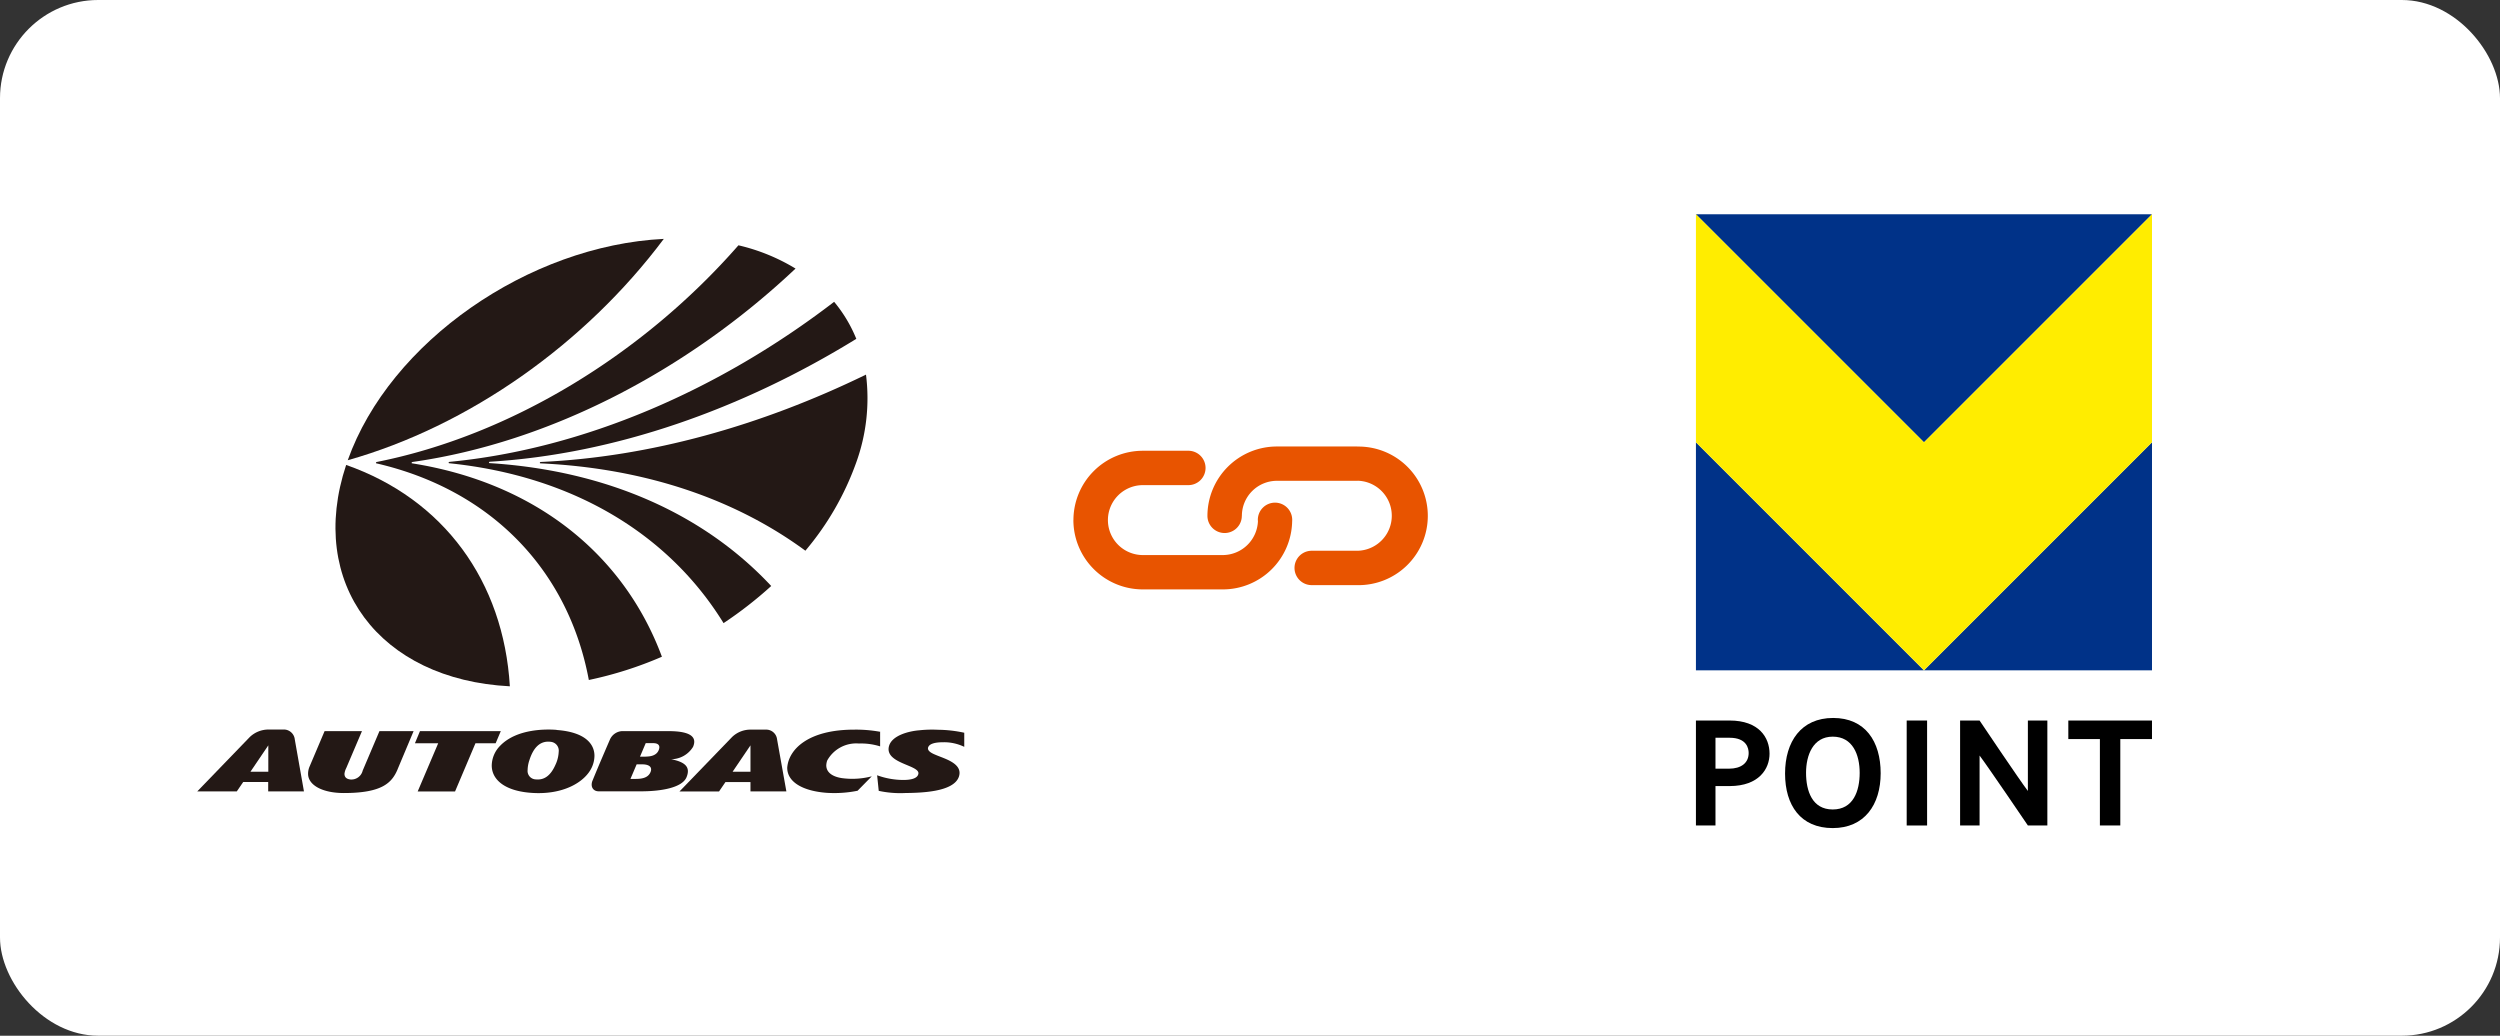
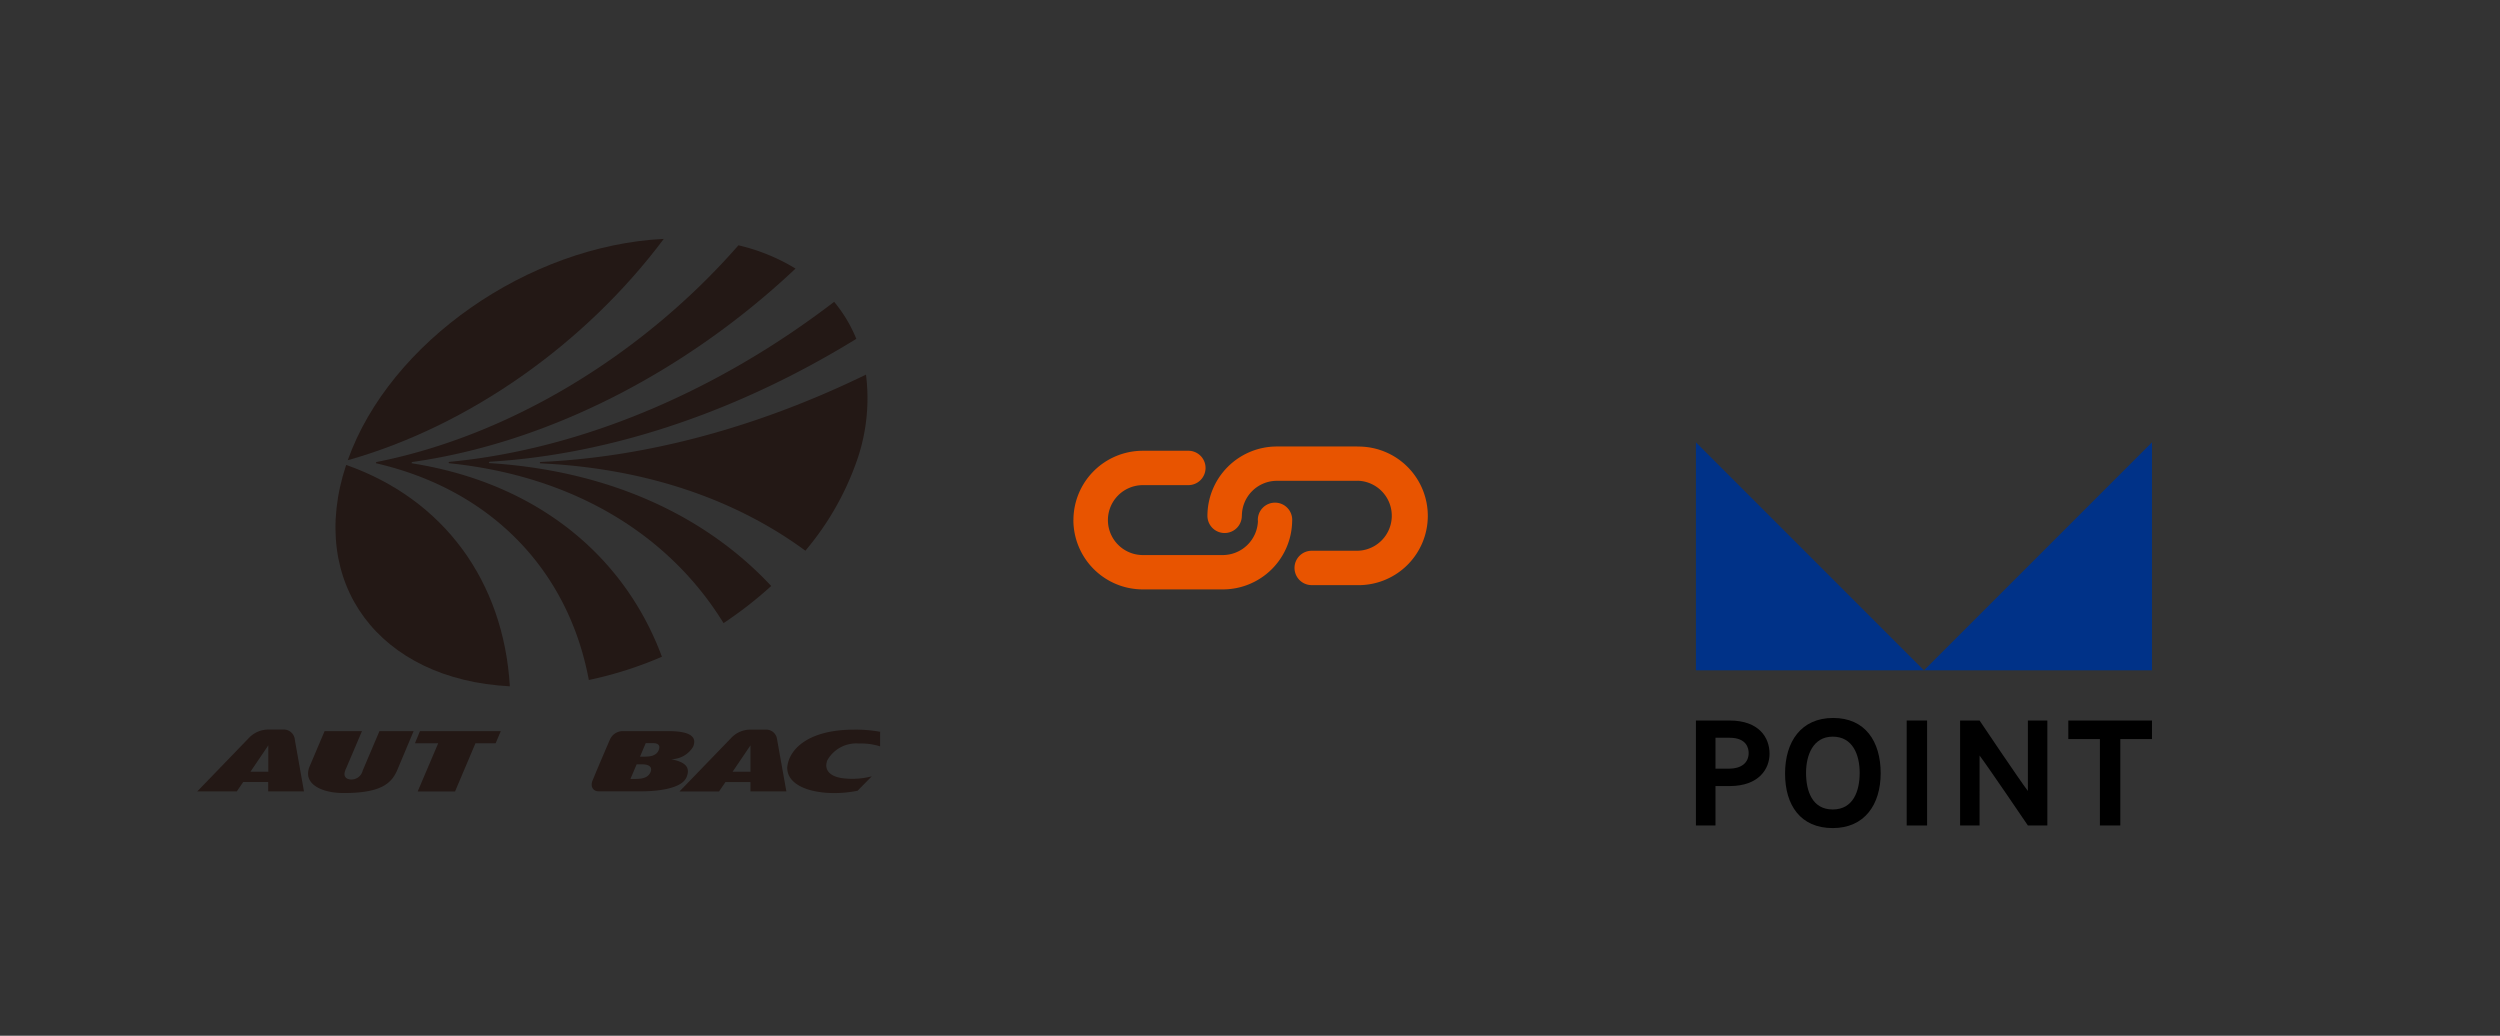
<svg xmlns="http://www.w3.org/2000/svg" width="280" height="116" viewBox="0 0 280 116">
  <rect x="0" y="0" width="280" height="116" fill="#333333" stroke="none" />
  <g id="KV_icon_SP" transform="translate(-47 -272)">
-     <rect id="長方形_3822" data-name="長方形 3822" width="280" height="116" rx="11" transform="translate(47 272)" fill="#fff" />
    <path id="パス_19" data-name="パス 19" d="M1632.025,1146.7a1.925,1.925,0,1,1,2.722-2.722l.113.122a7.764,7.764,0,0,1-.113,10.852h0l-6.354,6.354a7.776,7.776,0,0,1-10.977,0l0-.008a7.766,7.766,0,0,1,0-10.974l3.592-3.593a1.925,1.925,0,1,1,2.722,2.722l-3.592,3.593a3.916,3.916,0,0,0,5.538,5.538l6.354-6.354h0a3.954,3.954,0,0,0,.08-5.462Zm-1.608.928a1.926,1.926,0,0,1-2.724,2.724,7.782,7.782,0,0,1,0-10.982l6.355-6.355.124-.113a7.761,7.761,0,1,1,10.86,11.089h0l-3.594,3.592a1.924,1.924,0,0,1-2.721-2.722l3.593-3.592h0a3.922,3.922,0,0,0-5.463-5.626l-.077.084-6.354,6.355a3.929,3.929,0,0,0,0,5.536" transform="translate(-155.299 -1634.602) rotate(45)" fill="#e85400" />
    <g id="logo_AB" transform="translate(69.078 298.755)">
      <g id="グループ_9519" data-name="グループ 9519" transform="translate(15.494)">
        <path id="パス_22593" data-name="パス 22593" d="M48.538,0c-8.821,11.786-21.852,20.966-35.4,24.792C17.852,11.542,33.4.745,48.538,0Z" transform="translate(-11.763)" fill="#231815" fill-rule="evenodd" />
        <path id="パス_22594" data-name="パス 22594" d="M39.443,49.246c-2.273-12.21-10.849-21.275-23.8-24.266-.026,0-.051-.039-.039-.077a.136.136,0,0,1,.09-.077C30.712,21.835,45.516,12.77,56.2.56a21.778,21.778,0,0,1,6.394,2.606C50.5,14.58,35.065,22.643,19.7,24.826a.128.128,0,0,0-.1.077c-.013.039,0,.077.051.077,13.866,2.2,23.74,10.246,27.977,21.66a42.491,42.491,0,0,1-8.191,2.606Z" transform="translate(-11.066 0.159)" fill="#231815" fill-rule="evenodd" />
        <path id="パス_22595" data-name="パス 22595" d="M52.742,41.491C46.656,31.6,36,25.006,21.992,23.568a.057.057,0,0,1-.051-.077.128.128,0,0,1,.1-.077c14.983-1.438,30.2-8.037,43.076-17.924A15.657,15.657,0,0,1,67.6,9.637C54.758,17.546,40.519,22.553,26.563,23.4a.112.112,0,0,0-.1.077c-.013.039,0,.077.051.077C39.89,24.4,50.688,29.409,58.07,37.318a44.688,44.688,0,0,1-5.341,4.16Z" transform="translate(-9.266 1.559)" fill="#231815" fill-rule="evenodd" />
        <path id="パス_22596" data-name="パス 22596" d="M59.636,31.561c-7.806-5.739-17.859-9.231-29.684-9.783A.057.057,0,0,1,29.9,21.7a.112.112,0,0,1,.1-.077c12.21-.552,24.664-4.057,36.425-9.783a21.162,21.162,0,0,1-1.1,9.861,31.883,31.883,0,0,1-5.688,9.861Z" transform="translate(-7.006 3.362)" fill="#231815" fill-rule="evenodd" />
        <path id="パス_22597" data-name="パス 22597" d="M13.265,19.72C24.178,23.546,30.893,32.726,31.6,44.512,16.975,43.768,8.861,32.97,13.265,19.72Z" transform="translate(-12.068 5.599)" fill="#231815" fill-rule="evenodd" />
      </g>
      <g id="グループ_9520" data-name="グループ 9520" transform="translate(0 54.952)">
        <path id="パス_22598" data-name="パス 22598" d="M61.9,43.054a15.2,15.2,0,0,0-2.94-.244c-5.136,0-7.331,2.208-7.485,4.263,0,1.669,1.862,2.619,4.4,2.812a13.2,13.2,0,0,0,3.479-.231l1.592-1.618a8.624,8.624,0,0,1-3.338.205c-1.027-.154-1.759-.616-1.759-1.438a1.911,1.911,0,0,1,.1-.526,3.709,3.709,0,0,1,3.556-1.913,7.082,7.082,0,0,1,2.375.321v-1.6Z" transform="translate(14.616 -42.797)" fill="#231815" />
-         <path id="パス_22599" data-name="パス 22599" d="M32.89,46.625c-.6,1.438-1.387,1.849-2.26,1.759a.947.947,0,0,1-.912-1.053,3.629,3.629,0,0,1,.2-1.1c.424-1.335,1.156-2.221,2.4-2.054A.993.993,0,0,1,33.2,45.29a3.812,3.812,0,0,1-.308,1.335Zm.077-3.788c-.95-.077-4.4-.205-6.317,1.772a3.22,3.22,0,0,0-.95,2.221c0,1.515,1.348,2.786,4.211,3.043,3.736.347,6.317-1.207,7.036-2.927a3.138,3.138,0,0,0,.257-1.207c0-1.31-1.027-2.658-4.237-2.889Z" transform="translate(7.297 -42.799)" fill="#231815" fill-rule="evenodd" />
        <path id="パス_22600" data-name="パス 22600" d="M34.5,48.512c.693-1.708,1.964-4.635,1.964-4.635a1.585,1.585,0,0,1,1.322-.937h5.238c2.863,0,3.12.886,2.748,1.759a2.9,2.9,0,0,1-2.452,1.387h0c1.5.3,2.208.835,1.72,2.016s-2.85,1.579-5.084,1.579H35.2c-.591,0-.963-.488-.693-1.194ZM40.47,45.8h-.642l.642-1.515h.83c.6,0,.835.282.616.8s-.758.706-1.451.706Zm-.372.86c.539,0,1.181.18.912.86-.244.6-.86.77-1.631.77H38.76l.693-1.631h.642Z" transform="translate(9.773 -42.76)" fill="#231815" fill-rule="evenodd" />
-         <path id="パス_22601" data-name="パス 22601" d="M64.006,42.888a13.234,13.234,0,0,1,2.118-.064,14.46,14.46,0,0,1,2.953.334v1.579a5.213,5.213,0,0,0-2.375-.514c-1,0-1.477.205-1.631.488-.282.5.526.809.86.95.95.411,3.043.95,2.542,2.427-.6,1.733-4.3,1.8-6.022,1.823a11.437,11.437,0,0,1-2.953-.244l-.18-1.746a8.665,8.665,0,0,0,2.914.526c.95,0,1.631-.193,1.708-.706.141-.976-3.775-1.13-3.3-3.056.308-1.233,2.247-1.708,3.39-1.8Z" transform="translate(16.842 -42.798)" fill="#231815" />
        <path id="パス_22602" data-name="パス 22602" d="M50.033,47.522V44.569l-2,2.953Zm-7.96,2.221,5.893-6.1a2.956,2.956,0,0,1,2.106-.835h1.785a1.226,1.226,0,0,1,1.156,1.1l1.04,5.816h-4.02V48.678h-2.8l-.719,1.053H42.06Z" transform="translate(11.942 -42.797)" fill="#231815" />
        <path id="パス_22603" data-name="パス 22603" d="M7.973,47.525V44.572l-2,2.953ZM0,49.746l5.893-6.1A3.029,3.029,0,0,1,8,42.8H9.783a1.238,1.238,0,0,1,1.156,1.117l1.027,5.816H7.96V48.68H5.16l-.719,1.053H0Z" transform="translate(0 -42.8)" fill="#231815" />
        <path id="パス_22604" data-name="パス 22604" d="M25.779,44.3h2.26l.578-1.361H19.565L19,44.3h2.606l-2.3,5.4h4.186Z" transform="translate(5.394 -42.76)" fill="#231815" />
        <path id="パス_22605" data-name="パス 22605" d="M19.707,47.215c-.642,1.515-1.733,2.658-6.022,2.658-2.375,0-4.006-.873-4.006-2.157a2.025,2.025,0,0,1,.167-.809l1.682-3.967h4.186l-1.759,4.134a1.88,1.88,0,0,0-.2.642c0,.334.167.591.693.642a1.306,1.306,0,0,0,1.348-1l1.875-4.417h3.826l-1.8,4.288Z" transform="translate(2.748 -42.76)" fill="#231815" />
      </g>
    </g>
    <g id="logo_V-point_S_BK" transform="translate(262.484 330.371)">
      <g id="グループ_9779" data-name="グループ 9779" transform="translate(-25.54 -34.371)">
        <g id="グループ_9777" data-name="グループ 9777" transform="translate(0 56.408)">
          <path id="パス_23105" data-name="パス 23105" d="M3.768,85.643c3.309,0,4.477,1.916,4.477,3.719,0,1.675-1.168,3.615-4.46,3.623H2.19V97.4H0V85.643ZM3.7,91.037c1.376,0,2.206-.652,2.206-1.756,0-.507-.209-1.707-2.134-1.707H2.19v3.462Z" transform="translate(0 -85.353)" />
          <path id="パス_23106" data-name="パス 23106" d="M25.787,91.4c0,3.518-1.811,6.142-5.37,6.142-3.591,0-5.338-2.544-5.338-6.111s1.8-6.223,5.386-6.223S25.787,87.829,25.787,91.4Zm-2.351-.048c0-2-.765-4.05-3.019-4.05-2.214,0-2.987,2.093-2.987,4.05,0,2.021.677,4.106,2.987,4.106S23.436,93.384,23.436,91.348Z" transform="translate(-5.096 -85.205)" />
          <path id="パス_23107" data-name="パス 23107" d="M37.941,97.4H35.655V85.643h2.286Z" transform="translate(-12.05 -85.353)" />
          <path id="パス_23108" data-name="パス 23108" d="M52.284,97.4s-4.5-6.642-5.41-7.834V97.4H44.692V85.643h2.181s4.5,6.706,5.41,7.889V85.643h2.182V97.4Z" transform="translate(-15.105 -85.353)" />
          <path id="パス_23109" data-name="パス 23109" d="M68.822,87.72V97.4H66.536V87.72H63V85.643h9.371V87.72Z" transform="translate(-21.292 -85.353)" />
        </g>
        <g id="グループ_9778" data-name="グループ 9778">
          <path id="パス_23110" data-name="パス 23110" d="M64.118,64.118V38.578l-25.54,25.54Z" transform="translate(-13.038 -13.038)" fill="#003288" />
          <path id="パス_23111" data-name="パス 23111" d="M0,64.118H25.54L0,38.578Z" transform="translate(0 -13.038)" fill="#003288" />
-           <path id="パス_23112" data-name="パス 23112" d="M51.08,0H0L25.54,25.54Z" fill="#003288" />
-           <path id="パス_23113" data-name="パス 23113" d="M25.54,25.54,0,0V25.54L25.54,51.08,51.08,25.54V0Z" fill="#ffed00" />
        </g>
      </g>
    </g>
  </g>
</svg>